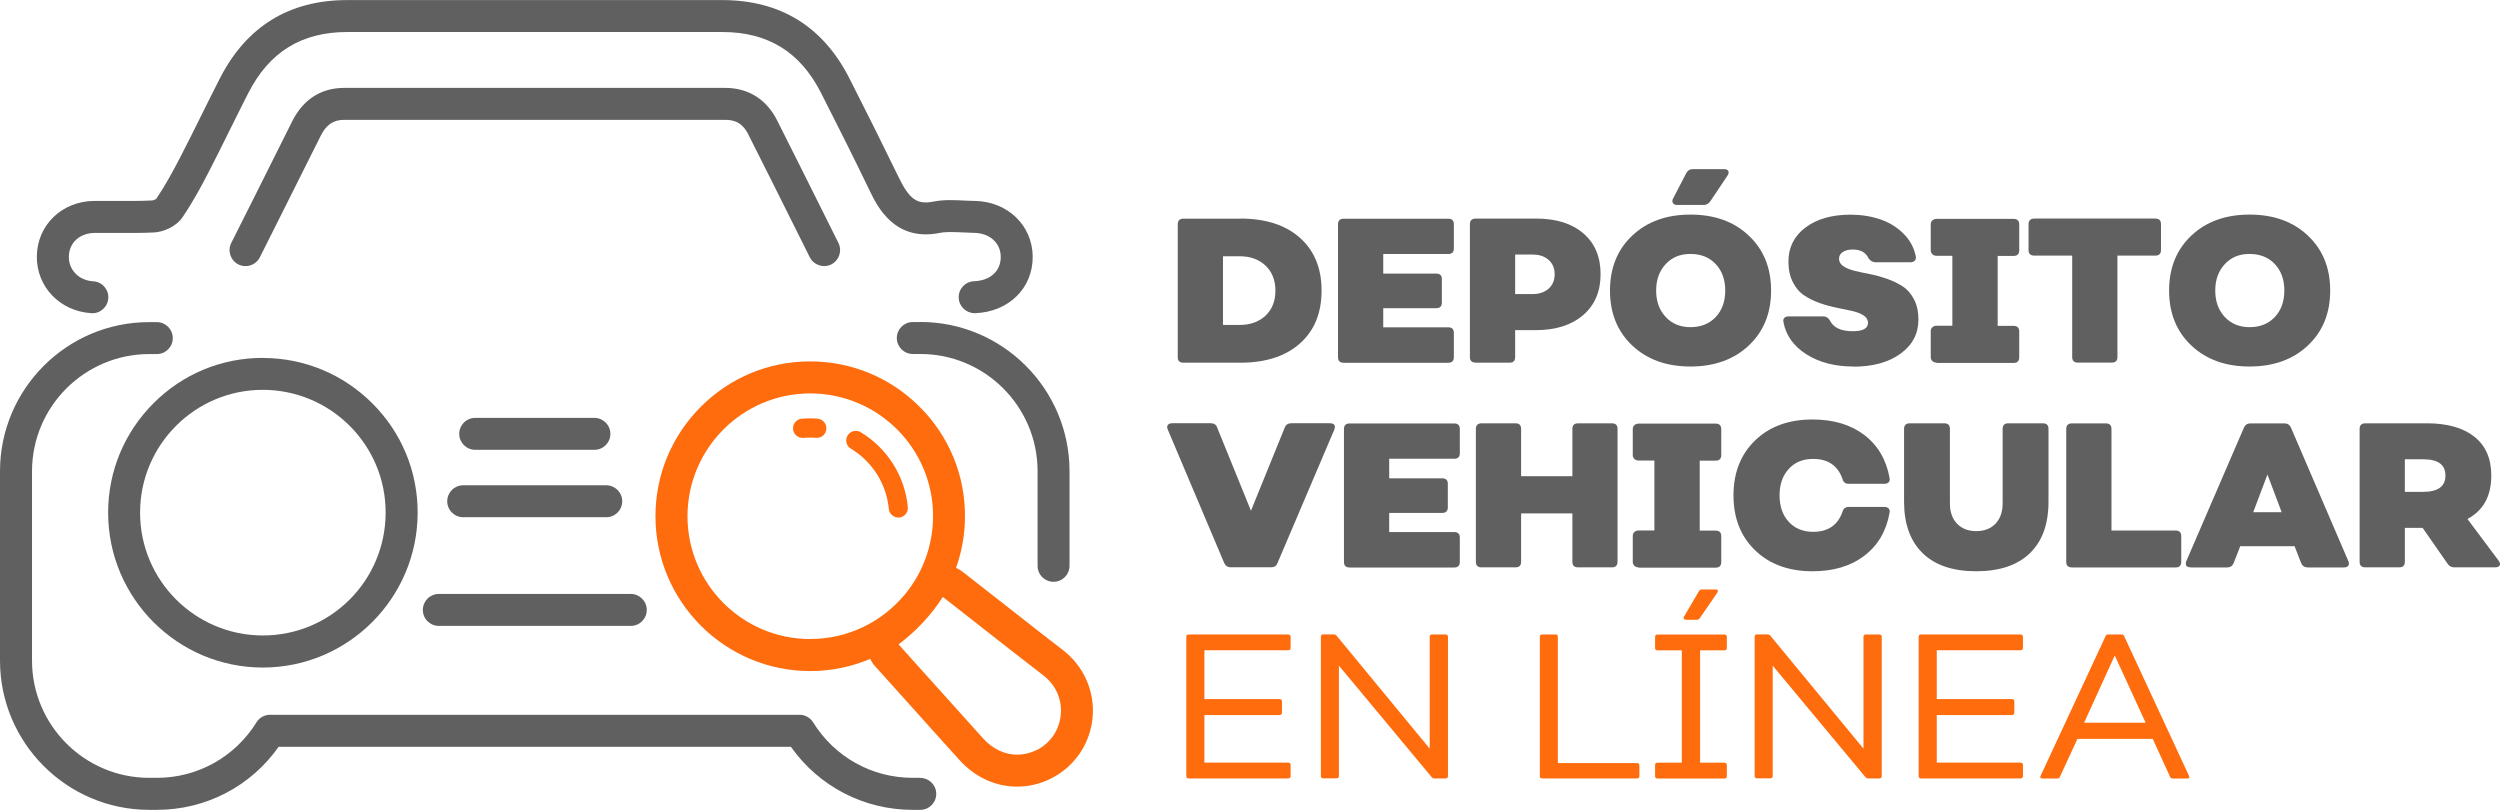
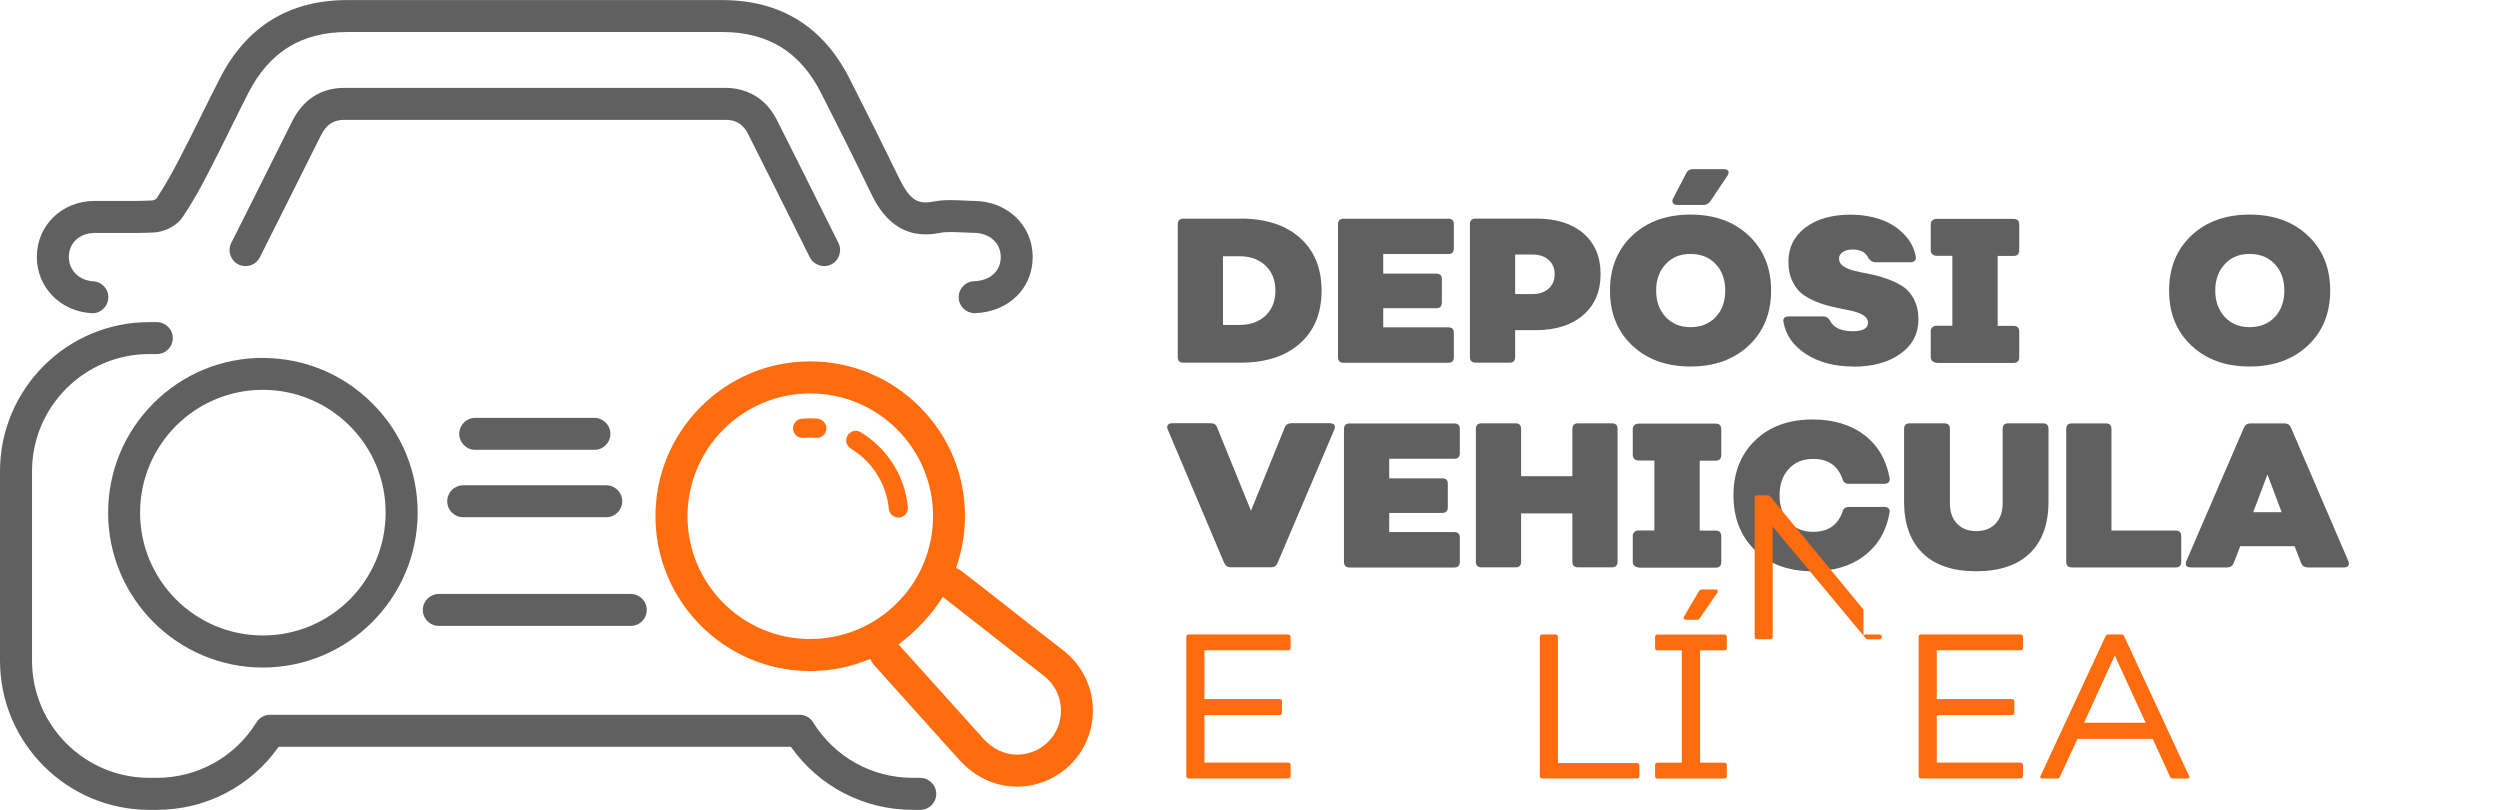
<svg xmlns="http://www.w3.org/2000/svg" id="Capa_2" viewBox="0 0 327.13 105.97">
  <defs>
    <style>.cls-1{fill:#ff6c0e;}.cls-2{fill:#606060;}.cls-3{filter:url(#drop-shadow-1);}</style>
    <filter id="drop-shadow-1" filterUnits="userSpaceOnUse">
      <feOffset dx=".47" dy=".47" />
      <feGaussianBlur result="blur" stdDeviation=".47" />
      <feFlood flood-color="#000" flood-opacity=".28" />
      <feComposite in2="blur" operator="in" />
      <feComposite in="SourceGraphic" />
    </filter>
  </defs>
  <g id="Capa_1-2">
    <path class="cls-2" d="m162.29,28.6c3.32,0,5.92.84,7.81,2.52s2.83,3.98,2.83,6.91-.94,5.23-2.83,6.91-4.49,2.52-7.81,2.52h-7.43c-.5,0-.75-.24-.75-.73v-17.39c0-.48.25-.73.75-.73h7.43Zm-.11,13.92c1.42,0,2.56-.41,3.42-1.22s1.29-1.91,1.29-3.27-.43-2.45-1.29-3.27-2-1.23-3.42-1.23h-2.15v8.99h2.15Z" />
    <path class="cls-2" d="m190.24,32.51c0,.48-.24.73-.73.73h-8.51v2.56h6.92c.5,0,.75.23.75.7v3.1c0,.48-.25.73-.75.73h-6.92v2.5h8.51c.48,0,.73.24.73.73v3.18c0,.48-.24.73-.73.73h-13.68c-.5,0-.75-.24-.75-.73v-17.39c0-.48.25-.73.75-.73h13.68c.48,0,.73.24.73.73v3.18Z" />
    <path class="cls-2" d="m193.09,47.45c-.5,0-.75-.24-.75-.73v-17.39c0-.48.25-.73.75-.73h7.92c2.62,0,4.68.65,6.18,1.94,1.5,1.29,2.25,3.07,2.25,5.33s-.76,4.05-2.28,5.36c-1.52,1.31-3.59,1.97-6.21,1.97h-2.69v3.53c0,.48-.24.73-.73.73h-4.44Zm5.17-8.97h2.29c.86,0,1.56-.24,2.09-.71.53-.47.79-1.11.79-1.9s-.27-1.39-.79-1.86c-.53-.47-1.22-.7-2.09-.7h-2.29v5.17Z" />
    <path class="cls-2" d="m228.83,45.21c-1.95,1.83-4.49,2.75-7.63,2.75s-5.68-.92-7.62-2.75c-1.94-1.83-2.91-4.23-2.91-7.19s.97-5.36,2.91-7.19c1.94-1.83,4.48-2.75,7.62-2.75s5.69.91,7.63,2.75c1.95,1.83,2.92,4.23,2.92,7.19s-.97,5.36-2.92,7.19Zm-7.63-2.4c1.36,0,2.46-.44,3.3-1.32.83-.88,1.25-2.04,1.25-3.47s-.42-2.59-1.25-3.47c-.83-.88-1.93-1.32-3.3-1.32s-2.41.44-3.24,1.33c-.83.89-1.25,2.04-1.25,3.46s.42,2.57,1.25,3.46c.83.89,1.92,1.33,3.24,1.33Zm-1.75-15.99c-.27,0-.45-.09-.55-.26s-.09-.37.04-.61l1.72-3.31c.18-.34.46-.51.83-.51h4.09c.29,0,.48.08.57.24.09.16.05.37-.11.62l-2.26,3.37c-.22.3-.5.46-.86.46h-3.47Z" />
    <path class="cls-2" d="m242.52,47.96c-2.42,0-4.47-.53-6.15-1.6-1.68-1.07-2.68-2.47-3-4.21-.05-.23-.02-.42.11-.55.13-.13.31-.2.56-.2h4.55c.36,0,.65.18.86.54.45.93,1.44,1.4,2.99,1.4,1.33,0,1.99-.37,1.99-1.1,0-.39-.19-.72-.58-.97-.39-.25-.88-.44-1.49-.58-.61-.13-1.28-.27-2.02-.42s-1.48-.35-2.22-.61-1.42-.59-2.03-1c-.61-.4-1.11-.98-1.49-1.74-.39-.75-.58-1.65-.58-2.69,0-1.85.74-3.33,2.23-4.46,1.49-1.12,3.45-1.68,5.9-1.68,1.36,0,2.64.2,3.82.59s2.21,1.01,3.07,1.86c.86.84,1.41,1.84,1.64,2.99.05.23.01.42-.12.57-.13.14-.33.22-.58.22h-4.55c-.38,0-.69-.18-.94-.54-.34-.75-1.03-1.13-2.07-1.13-.52,0-.95.11-1.28.32-.33.22-.5.51-.5.89,0,.4.19.72.58.98.39.26.88.46,1.49.61.61.14,1.28.29,2.02.43.74.14,1.47.35,2.21.61.74.26,1.41.59,2.02.98.61.39,1.11.96,1.49,1.7.39.74.58,1.62.58,2.64,0,1.85-.78,3.34-2.34,4.47-1.56,1.13-3.62,1.7-6.17,1.7Z" />
    <path class="cls-2" d="m253.4,47.45c-.22,0-.39-.07-.54-.2-.14-.13-.22-.31-.22-.52v-3.39c0-.22.07-.39.22-.52.14-.13.32-.2.54-.2h2.07v-9.15h-2.07c-.22,0-.39-.07-.54-.2-.14-.13-.22-.31-.22-.52v-3.39c0-.22.07-.39.22-.52.14-.13.32-.2.54-.2h10.07c.5,0,.75.24.75.73v3.39c0,.48-.25.73-.75.73h-2.07v9.15h2.07c.5,0,.75.24.75.73v3.39c0,.48-.25.73-.75.73h-10.07Z" />
-     <path class="cls-2" d="m282.02,28.6c.5,0,.75.24.75.73v3.39c0,.48-.25.73-.75.73h-4.95v13.27c0,.48-.25.73-.75.73h-4.42c-.5,0-.75-.24-.75-.73v-13.27h-4.93c-.52,0-.78-.24-.78-.73v-3.39c0-.48.26-.73.78-.73h15.8Z" />
    <path class="cls-2" d="m301.99,45.21c-1.95,1.83-4.49,2.75-7.63,2.75s-5.68-.92-7.62-2.75c-1.94-1.83-2.91-4.23-2.91-7.19s.97-5.36,2.91-7.19c1.94-1.83,4.48-2.75,7.62-2.75s5.69.91,7.63,2.75c1.95,1.83,2.92,4.23,2.92,7.19s-.97,5.36-2.92,7.19Zm-7.63-2.4c1.36,0,2.46-.44,3.3-1.32.83-.88,1.25-2.04,1.25-3.47s-.42-2.59-1.25-3.47c-.83-.88-1.93-1.32-3.3-1.32s-2.41.44-3.24,1.33c-.83.89-1.25,2.04-1.25,3.46s.42,2.57,1.25,3.46c.83.89,1.92,1.33,3.24,1.33Z" />
    <path class="cls-2" d="m161.08,74.24c-.41,0-.71-.19-.89-.57l-7.38-17.45c-.11-.25-.11-.45,0-.61.11-.15.3-.23.59-.23h5.01c.45,0,.74.19.86.57l4.42,10.88,4.42-10.88c.14-.38.44-.57.89-.57h4.98c.61,0,.82.28.62.83l-7.43,17.45c-.14.38-.42.57-.83.57h-5.25Z" />
    <path class="cls-2" d="m191.02,59.3c0,.48-.24.73-.73.73h-8.51v2.56h6.92c.5,0,.75.23.75.7v3.1c0,.48-.25.73-.75.73h-6.92v2.5h8.51c.48,0,.73.24.73.73v3.18c0,.48-.24.73-.73.73h-13.68c-.5,0-.75-.24-.75-.73v-17.39c0-.48.25-.73.75-.73h13.68c.48,0,.73.24.73.73v3.18Z" />
    <path class="cls-2" d="m193.87,74.24c-.5,0-.75-.24-.75-.73v-17.39c0-.48.25-.73.75-.73h4.44c.48,0,.73.24.73.73v6.19h6.71v-6.19c0-.48.25-.73.75-.73h4.41c.5,0,.75.24.75.73v17.39c0,.48-.25.73-.75.73h-4.41c-.5,0-.75-.24-.75-.73v-6.33h-6.71v6.33c0,.48-.24.73-.73.73h-4.44Z" />
    <path class="cls-2" d="m214.41,74.24c-.22,0-.39-.07-.54-.2-.14-.13-.22-.31-.22-.52v-3.39c0-.22.07-.39.22-.52.14-.13.32-.2.54-.2h2.07v-9.15h-2.07c-.22,0-.39-.07-.54-.2-.14-.13-.22-.31-.22-.52v-3.39c0-.22.07-.39.22-.52.14-.13.32-.2.54-.2h10.07c.5,0,.75.24.75.73v3.39c0,.48-.25.73-.75.73h-2.07v9.15h2.07c.5,0,.75.24.75.73v3.39c0,.48-.25.73-.75.73h-10.07Z" />
    <path class="cls-2" d="m237.17,74.75c-3.11,0-5.61-.91-7.5-2.73-1.89-1.82-2.84-4.22-2.84-7.2s.95-5.38,2.84-7.2c1.89-1.82,4.39-2.73,7.5-2.73,2.75,0,5.01.68,6.78,2.03,1.78,1.36,2.88,3.24,3.31,5.64.04.23,0,.42-.13.55-.13.13-.31.2-.57.2h-4.63c-.45,0-.73-.21-.83-.62-.61-1.76-1.89-2.64-3.85-2.64-1.33,0-2.39.43-3.19,1.31-.8.87-1.2,2.02-1.2,3.46s.4,2.59,1.2,3.46c.8.87,1.86,1.31,3.19,1.31,1.96,0,3.24-.88,3.85-2.64.11-.41.39-.62.83-.62h4.63c.25,0,.44.07.57.2.13.13.17.32.13.55-.43,2.41-1.53,4.29-3.31,5.64-1.78,1.36-4.04,2.03-6.78,2.03Z" />
    <path class="cls-2" d="m265.61,72.39c-1.63,1.57-3.96,2.36-7.01,2.36s-5.39-.78-7.01-2.36c-1.62-1.57-2.44-3.82-2.44-6.74v-9.53c0-.48.25-.73.75-.73h4.5c.5,0,.75.24.75.73v9.75c0,1.11.31,2,.93,2.65.62.65,1.46.98,2.52.98s1.9-.33,2.52-.98c.62-.66.93-1.54.93-2.65v-9.75c0-.48.24-.73.73-.73h4.52c.5,0,.75.24.75.73v9.53c0,2.93-.81,5.17-2.44,6.74Z" />
    <path class="cls-2" d="m276.29,69.42h8.4c.48,0,.73.24.73.73v3.37c0,.48-.24.73-.73.73h-13.57c-.5,0-.75-.24-.75-.73v-17.39c0-.48.25-.73.75-.73h4.44c.48,0,.73.24.73.73v13.3Z" />
    <path class="cls-2" d="m286.68,74.24c-.59,0-.79-.28-.59-.83l7.54-17.47c.16-.36.45-.54.86-.54h4.42c.41,0,.7.18.86.54l7.51,17.47c.11.25.11.45,0,.61-.11.15-.3.23-.57.23h-4.74c-.41,0-.7-.19-.86-.57l-.86-2.21h-7.11l-.86,2.21c-.16.38-.45.57-.86.57h-4.74Zm8.16-7.22h3.72l-1.86-4.93-1.86,4.93Z" />
-     <path class="cls-2" d="m326.96,73.38c.18.25.22.46.12.62-.1.16-.3.24-.61.24h-5.3c-.39,0-.69-.15-.89-.46l-3.28-4.71h-2.32v4.44c0,.48-.24.73-.73.73h-4.44c-.5,0-.75-.24-.75-.73v-17.39c0-.48.25-.73.75-.73h8.05c2.66,0,4.73.58,6.21,1.75,1.48,1.17,2.22,2.86,2.22,5.09,0,2.68-1.04,4.57-3.12,5.68l4.09,5.47Zm-12.28-13.27v4.25h2.37c1.96,0,2.94-.71,2.94-2.13s-.96-2.13-2.88-2.13h-2.42Z" />
    <path class="cls-1" d="m168.88,84.77c0,.22-.12.32-.35.32h-10.93v6.38h9.8c.23,0,.35.11.35.32v1.43c0,.23-.12.35-.35.35h-9.8v6.22h10.93c.23,0,.35.11.35.32v1.43c0,.22-.12.32-.35.32h-12.98c-.22,0-.32-.11-.32-.32v-18.2c0-.22.11-.32.32-.32h12.98c.23,0,.35.11.35.32v1.43Z" />
-     <path class="cls-1" d="m187.08,83.34c0-.22.11-.32.32-.32h1.75c.22,0,.32.11.32.32v18.2c0,.22-.11.32-.32.32h-1.43c-.16,0-.3-.06-.4-.19l-12.12-14.57v14.43c0,.22-.11.32-.32.32h-1.72c-.22,0-.32-.11-.32-.32v-18.2c0-.22.11-.32.32-.32h1.35c.16,0,.3.06.4.19l12.17,14.76v-14.62Z" />
    <path class="cls-1" d="m203.86,99.85h10.34c.22,0,.32.11.32.32v1.37c0,.22-.11.32-.32.32h-12.39c-.22,0-.32-.11-.32-.32v-18.2c0-.22.11-.32.32-.32h1.72c.22,0,.32.11.32.32v16.51Z" />
    <path class="cls-1" d="m216.89,101.87c-.22,0-.32-.11-.32-.32v-1.43c0-.22.11-.32.32-.32h3.18v-14.7h-3.18c-.22,0-.32-.11-.32-.32v-1.43c0-.22.11-.32.32-.32h8.75c.22,0,.32.11.32.32v1.43c0,.22-.11.32-.32.32h-3.18v14.7h3.18c.22,0,.32.11.32.32v1.43c0,.22-.11.32-.32.32h-8.75Zm3.69-20.79c-.13,0-.21-.04-.26-.12s-.03-.17.04-.28l1.94-3.31c.11-.16.24-.24.4-.24h1.83c.13,0,.21.04.24.11.04.07.02.17-.05.3l-2.29,3.34c-.09.14-.22.22-.4.22h-1.45Z" />
-     <path class="cls-1" d="m243.84,83.34c0-.22.11-.32.32-.32h1.75c.22,0,.32.11.32.32v18.2c0,.22-.11.32-.32.32h-1.43c-.16,0-.3-.06-.4-.19l-12.12-14.57v14.43c0,.22-.11.32-.32.32h-1.72c-.22,0-.32-.11-.32-.32v-18.2c0-.22.11-.32.32-.32h1.35c.16,0,.3.06.4.19l12.17,14.76v-14.62Z" />
+     <path class="cls-1" d="m243.84,83.34c0-.22.11-.32.32-.32h1.75c.22,0,.32.11.32.32c0,.22-.11.32-.32.32h-1.43c-.16,0-.3-.06-.4-.19l-12.12-14.57v14.43c0,.22-.11.32-.32.32h-1.72c-.22,0-.32-.11-.32-.32v-18.2c0-.22.11-.32.32-.32h1.35c.16,0,.3.06.4.19l12.17,14.76v-14.62Z" />
    <path class="cls-1" d="m264.71,84.77c0,.22-.12.32-.35.32h-10.93v6.38h9.8c.23,0,.35.11.35.32v1.43c0,.23-.12.35-.35.35h-9.8v6.22h10.93c.23,0,.35.11.35.32v1.43c0,.22-.12.32-.35.32h-12.98c-.22,0-.32-.11-.32-.32v-18.2c0-.22.11-.32.32-.32h12.98c.23,0,.35.11.35.32v1.43Z" />
    <path class="cls-1" d="m267.27,101.87c-.29,0-.37-.13-.24-.38l8.48-18.23c.05-.16.17-.24.35-.24h1.75c.18,0,.3.08.35.24l8.46,18.23c.13.25.04.38-.24.38h-1.88c-.18,0-.3-.08-.35-.24l-2.26-4.95h-9.85l-2.29,4.95c-.05.16-.17.24-.35.24h-1.91Zm5.44-7.3h8.05l-4.04-8.8-4.01,8.8Z" />
    <path class="cls-2" d="m11.95,40.98c1.15.09,2.15-.81,2.22-1.96.07-1.15-.81-2.15-1.96-2.21-1.87-.11-3.21-1.46-3.2-3.2.01-1.82,1.39-3.1,3.35-3.13.93-.01,1.87,0,2.81,0,1.63.01,3.31.02,4.98-.06,1.18-.06,2.85-.71,3.73-1.99,1.35-1.98,2.49-4.1,3.33-5.73.97-1.88,1.92-3.78,2.86-5.69.81-1.63,1.61-3.25,2.44-4.87,2.74-5.35,6.96-7.95,12.92-7.95,16.36-.01,32.73-.01,49.09,0,5.97,0,10.19,2.61,12.91,7.96,2.32,4.55,4.42,8.76,6.41,12.88.96,1.98,3.22,6.62,9.11,5.45.87-.17,1.88-.12,2.96-.07.51.03,1.02.05,1.53.06,2.05.02,3.5,1.31,3.51,3.14.01,1.86-1.36,3.11-3.49,3.19-1.16.04-2.06,1.02-2.01,2.17.04,1.13.97,2.01,2.09,2.01.03,0,.06,0,.08,0,4.38-.17,7.54-3.28,7.51-7.4-.03-4.11-3.32-7.25-7.65-7.29-.45,0-.9-.03-1.36-.05-1.28-.06-2.61-.13-3.99.14-2.12.42-3.13-.29-4.53-3.17-2.01-4.14-4.12-8.37-6.45-12.95C107.7,3.46,102.11.02,94.52.01,78.16,0,61.79,0,45.42.01c-7.57,0-13.17,3.45-16.64,10.23-.84,1.63-1.65,3.28-2.47,4.92-.93,1.88-1.86,3.76-2.83,5.62-.79,1.52-1.85,3.49-3.02,5.22-.1.09-.39.22-.53.23-1.56.08-3.11.07-4.74.06-.96,0-1.93-.01-2.89,0-4.23.05-7.45,3.19-7.48,7.28-.03,3.98,3.04,7.16,7.13,7.41Z" />
    <path class="cls-2" d="m34.38,46.83c-5.4,0-10.48,2.11-14.3,5.94-3.82,3.83-5.93,8.91-5.93,14.32,0,11.17,9.08,20.26,20.25,20.26,11.15-.01,20.22-9.08,20.25-20.22.02-5.41-2.08-10.5-5.91-14.33-3.82-3.83-8.91-5.95-14.32-5.96,0,0-.04,0-.04,0Zm16.08,20.28c-.02,8.87-7.19,16.04-16.05,16.04h-.02c-8.86,0-16.06-7.2-16.06-16.07s7.2-16.07,16.05-16.07c0,0,.02,0,.03,0,8.89.02,16.08,7.23,16.05,16.09Z" />
    <path class="cls-2" d="m97.92,17.6c1.92,3.8,3.82,7.6,5.74,11.45l2.3,4.61c.52,1.03,1.77,1.45,2.81.94,1.03-.52,1.45-1.77.94-2.81l-2.3-4.61c-1.92-3.85-3.82-7.66-5.74-11.46-1.37-2.72-3.76-4.21-6.73-4.22-16.64-.01-33.27-.01-49.91,0-3.02,0-5.37,1.52-6.8,4.38-1.71,3.42-3.42,6.84-5.13,10.26l-2.84,5.65c-.52,1.03-.1,2.29.93,2.81.3.15.62.22.94.22.77,0,1.5-.42,1.87-1.15l2.84-5.66c1.71-3.42,3.43-6.84,5.14-10.27.71-1.42,1.65-2.06,3.06-2.06,16.63-.01,33.27-.01,49.9,0,1.4,0,2.32.59,2.99,1.92Z" />
    <path class="cls-2" d="m62.18,58.86h15.6c1.16,0,2.09-.94,2.09-2.09s-.94-2.09-2.09-2.09h-15.6c-1.16,0-2.09.94-2.09,2.09s.94,2.09,2.09,2.09Z" />
    <path class="cls-2" d="m58.52,65.59c0,1.16.94,2.09,2.09,2.09h18.72c1.16,0,2.09-.94,2.09-2.09s-.94-2.09-2.09-2.09h-18.72c-1.16,0-2.09.94-2.09,2.09Z" />
    <path class="cls-2" d="m55.33,79.81c0,1.16.94,2.09,2.09,2.09h25.12c1.16,0,2.09-.94,2.09-2.09s-.94-2.09-2.09-2.09h-25.12c-1.16,0-2.09.94-2.09,2.09Z" />
-     <path class="cls-2" d="m120.43,42.14h-.99c-1.16,0-2.09.94-2.09,2.09s.94,2.09,2.09,2.09h.99c8.46,0,15.34,6.88,15.34,15.34v12.38c0,1.16.94,2.09,2.09,2.09s2.09-.94,2.09-2.09v-12.38c0-10.77-8.76-19.53-19.53-19.53Z" />
    <path class="cls-2" d="m120.43,101.78h-.99c-5.34,0-10.22-2.71-13.04-7.26-.38-.61-1.05-.99-1.78-.99H35.34c-.72,0-1.4.37-1.78.99-2.82,4.54-7.7,7.26-13.04,7.26h-.99c-8.46,0-15.34-6.88-15.34-15.34v-24.77c0-8.46,6.88-15.34,15.34-15.34h.99c1.16,0,2.09-.94,2.09-2.09s-.94-2.09-2.09-2.09h-.99C8.76,42.14,0,50.9,0,61.67v24.77c0,10.77,8.76,19.53,19.53,19.53h.99c6.4,0,12.28-3.06,15.94-8.25h67.03c3.66,5.18,9.54,8.25,15.94,8.25h.99c1.16,0,2.09-.94,2.09-2.09s-.94-2.09-2.09-2.09Z" />
    <g class="cls-3">
      <path class="cls-1" d="m138.56,84.55c-1.84-1.4-3.69-2.86-5.49-4.27-.8-.63-1.6-1.26-2.41-1.89l-3.52-2.75-1.66-1.3c-.26-.2-.55-.36-.85-.5.75-2.11,1.17-4.37,1.17-6.73.02-5.41-2.08-10.5-5.91-14.33-3.82-3.83-8.91-5.95-14.32-5.96,0,0-.04,0-.04,0-5.4,0-10.48,2.11-14.3,5.94-3.82,3.83-5.93,8.91-5.93,14.32,0,11.17,9.08,20.26,20.25,20.26,2.78,0,5.43-.57,7.84-1.59.16.32.35.63.6.9l1.49,1.66,3.12,3.47,3.06,3.41,3.39,3.76c2.04,2.27,4.73,3.51,7.58,3.51,1.47,0,2.92-.33,4.28-.99,3.14-1.51,5.22-4.48,5.58-7.95.35-3.48-1.12-6.83-3.94-8.98Zm-33.01-1.4c-8.86,0-16.06-7.2-16.06-16.07,0-8.86,7.2-16.07,16.05-16.07,0,0,.02,0,.03,0,8.89.02,16.08,7.23,16.05,16.09-.01,3.84-1.36,7.35-3.6,10.11-.08.1-.16.19-.24.28-2.94,3.45-7.31,5.65-12.21,5.65h-.02Zm29.56,14.55c-.81.39-1.64.58-2.47.58-1.62,0-3.21-.73-4.47-2.13-2.15-2.39-4.3-4.78-6.45-7.17-1.52-1.69-3.04-3.38-4.61-5.13,2.32-1.75,4.23-3.79,5.79-6.21,1.76,1.37,3.47,2.71,5.18,4.05,2.64,2.06,5.27,4.15,7.94,6.19,3.57,2.71,2.89,8-.91,9.83Z" />
      <path class="cls-1" d="m106.49,54.3c-.3-.02-.61-.03-.91-.03-.37.01-.76.02-1.14.05-.69.06-1.2.67-1.14,1.36.06.65.61,1.15,1.25,1.15.04,0,.07,0,.11,0,.29-.03.59-.04.9-.04.26,0,.51,0,.76.03.7.06,1.29-.47,1.34-1.16.05-.69-.47-1.29-1.16-1.34Z" />
      <path class="cls-1" d="m117.19,67.25c.69-.06,1.2-.68,1.13-1.37-.37-4.03-2.68-7.69-6.16-9.79-.59-.36-1.37-.17-1.72.43-.36.59-.17,1.37.43,1.72,2.8,1.69,4.66,4.63,4.96,7.87.06.65.61,1.14,1.25,1.14.04,0,.08,0,.12,0Z" />
    </g>
  </g>
</svg>